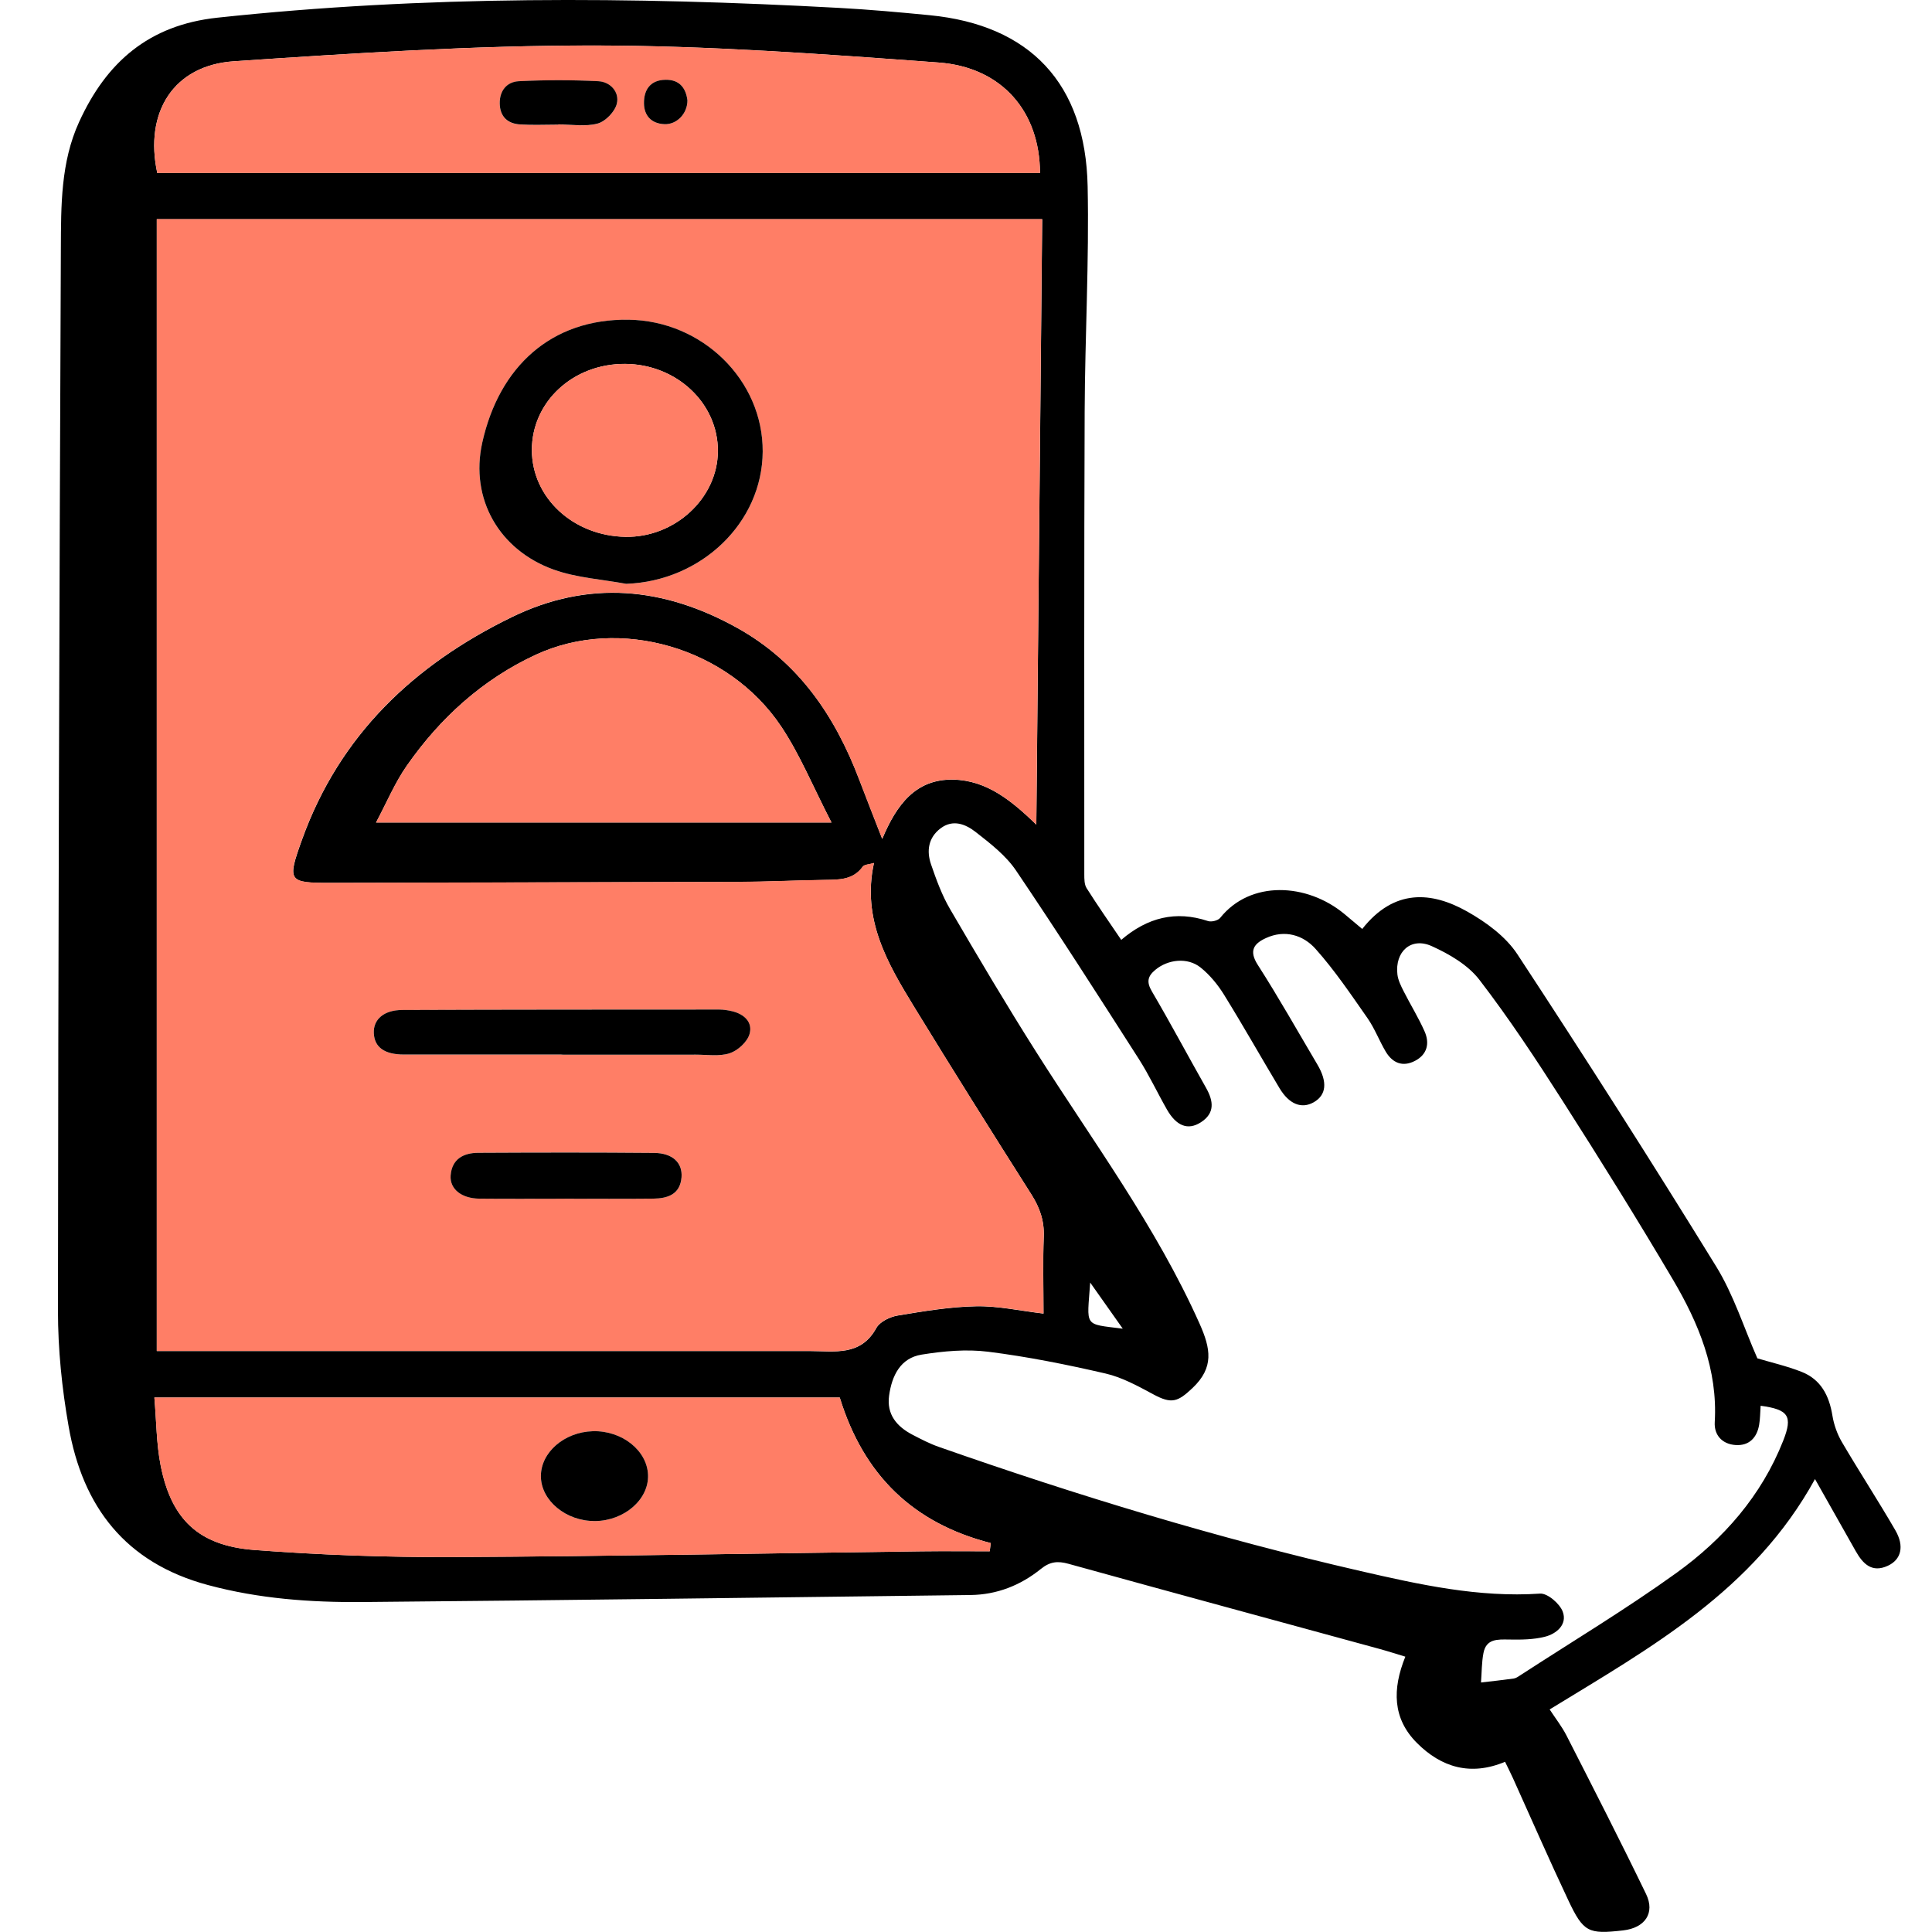
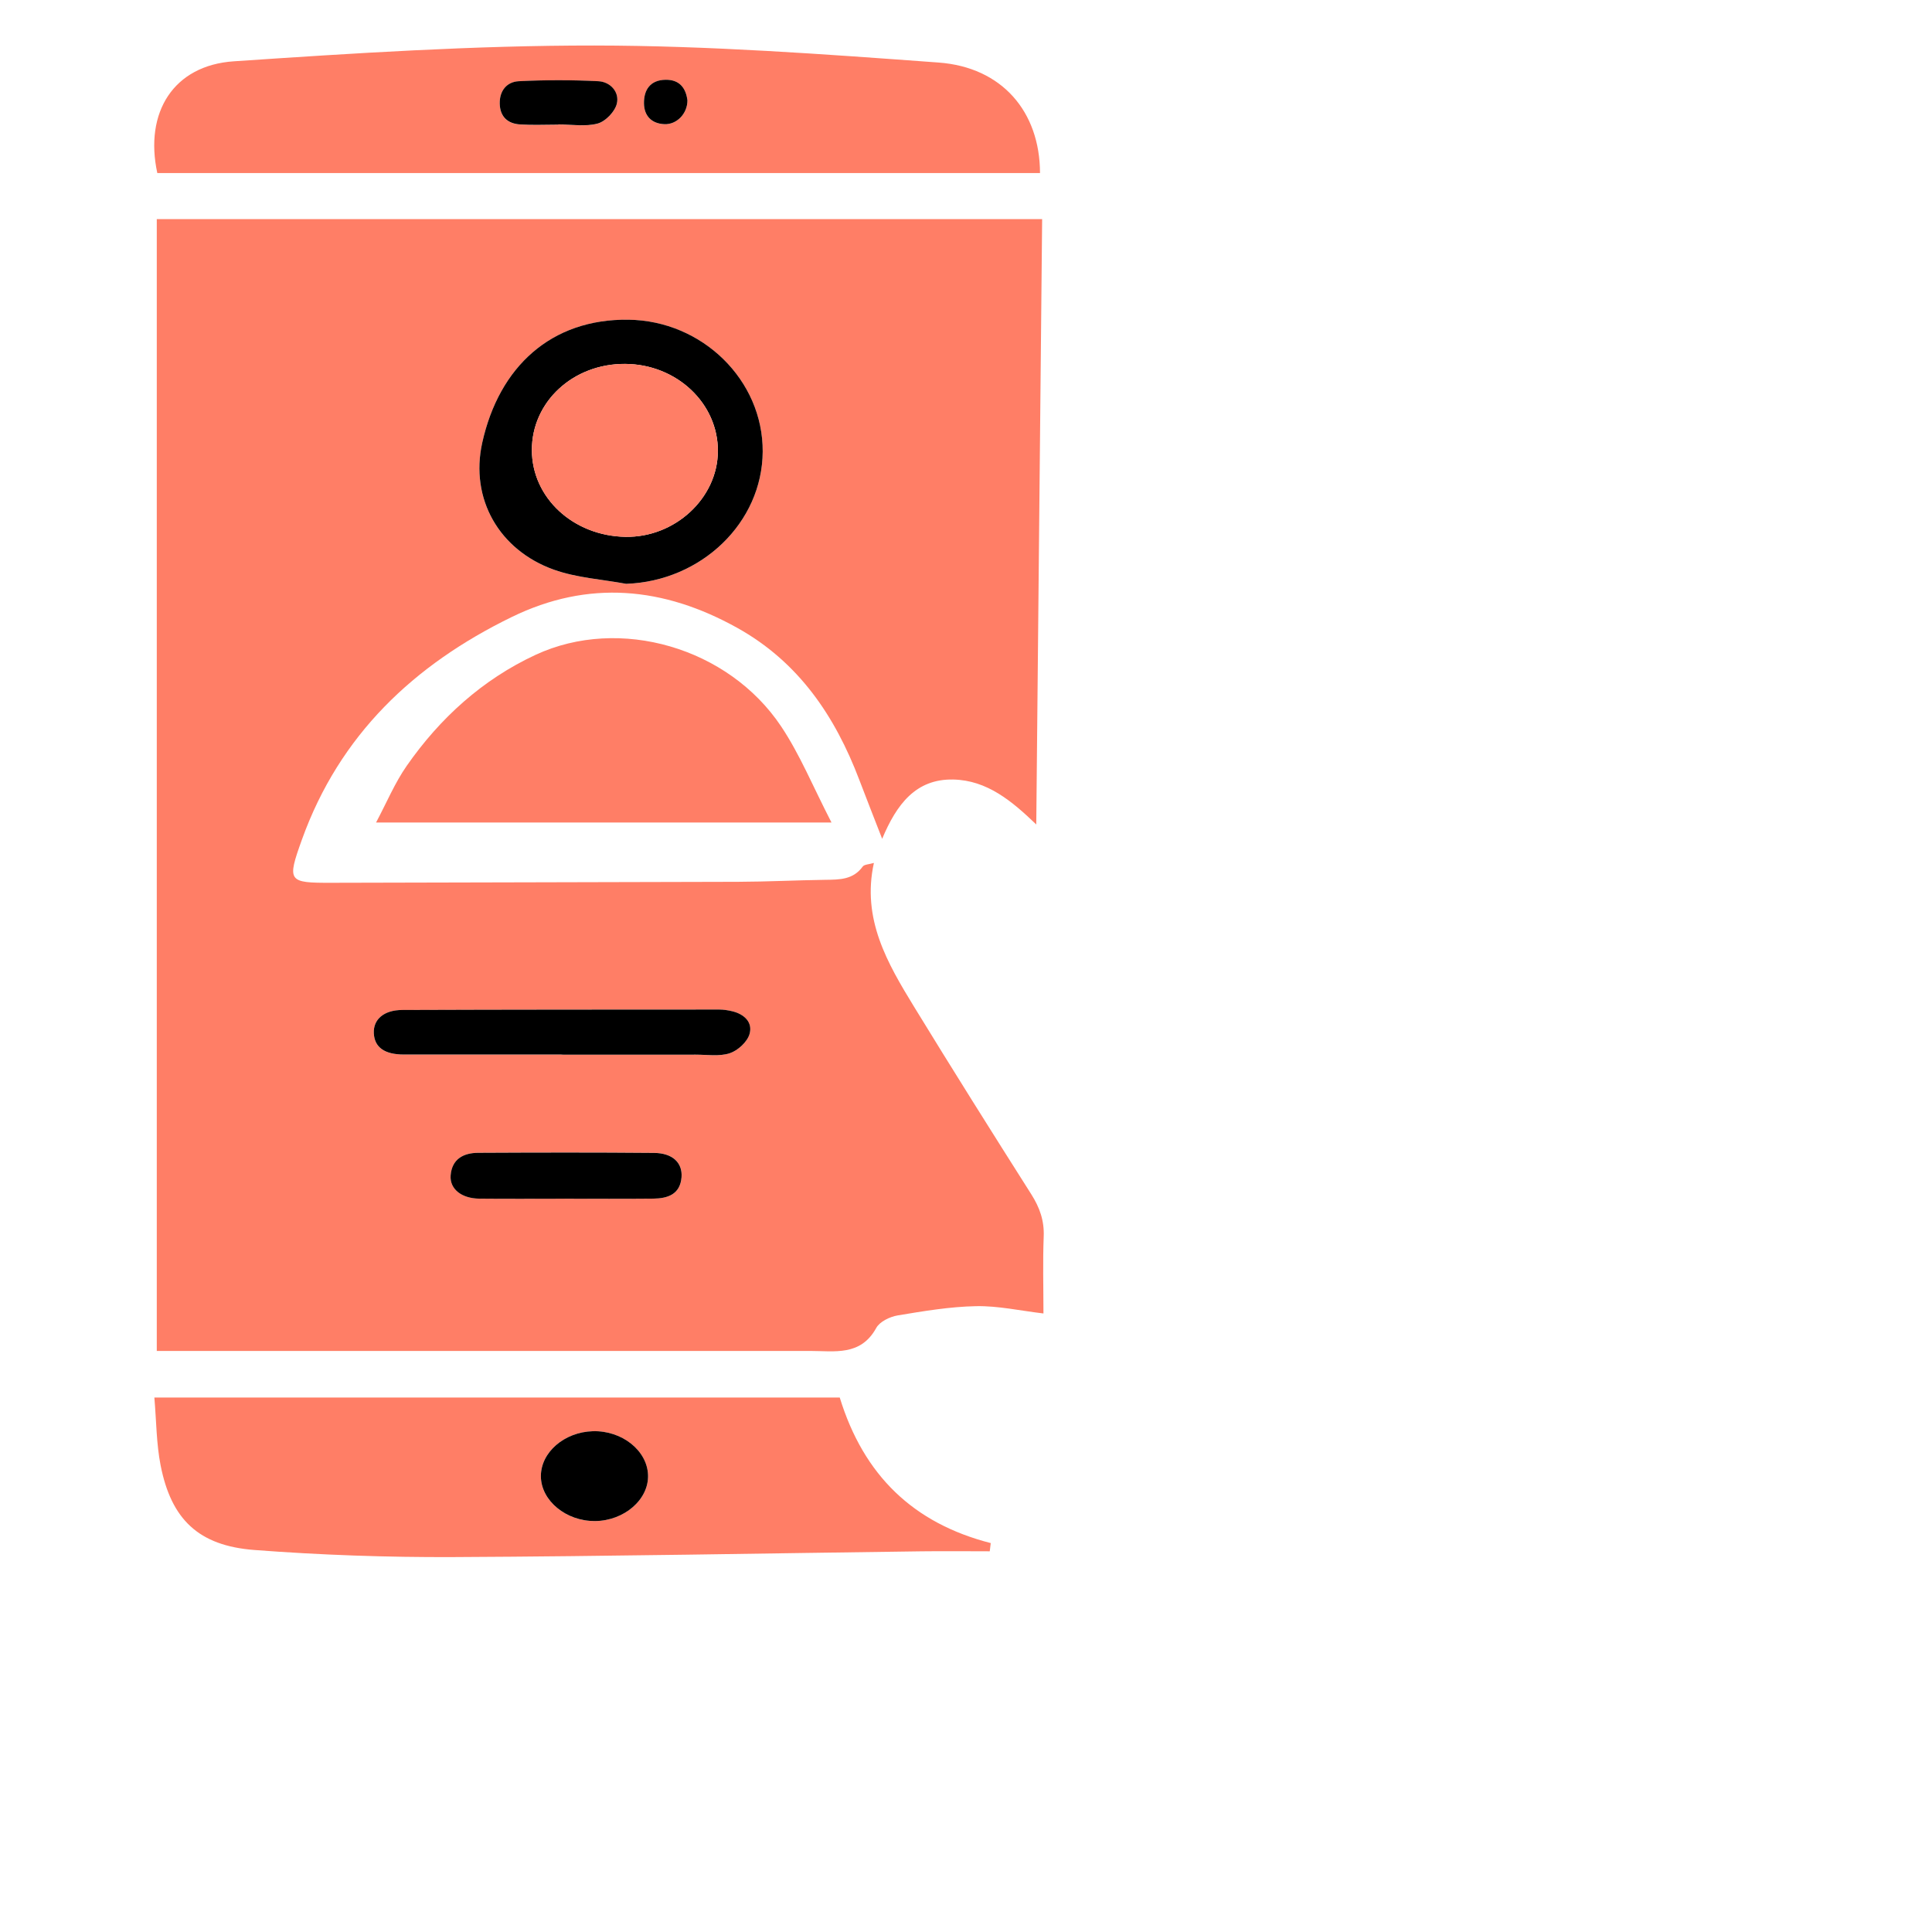
<svg xmlns="http://www.w3.org/2000/svg" width="100" height="100" viewBox="0 0 100 100" fill="none">
-   <path d="M77.902 91.19C76.121 91.938 74.602 91.483 73.334 90.209C72.078 88.948 72.06 87.429 72.74 85.749C72.279 85.61 71.847 85.469 71.407 85.349C66.038 83.881 60.667 82.427 55.304 80.942C54.738 80.786 54.346 80.827 53.866 81.215C52.823 82.056 51.604 82.541 50.237 82.558C39.745 82.686 29.253 82.831 18.762 82.921C16.07 82.943 13.402 82.752 10.763 82.041C6.486 80.891 4.274 77.986 3.551 73.823C3.205 71.856 3 69.841 3 67.847C3.013 49.52 3.073 31.194 3.15 12.865C3.16 10.65 3.141 8.396 4.094 6.314C5.501 3.232 7.689 1.296 11.256 0.915C21.975 -0.235 32.7 -0.177 43.438 0.409C45.002 0.494 46.562 0.635 48.12 0.787C53.308 1.293 56.187 4.313 56.296 9.639C56.377 13.519 56.159 17.406 56.142 21.288C56.11 29.277 56.123 37.266 56.123 45.253C56.123 45.497 56.123 45.785 56.245 45.974C56.809 46.867 57.416 47.733 58.035 48.648C59.393 47.487 60.857 47.119 62.524 47.673C62.703 47.733 63.047 47.649 63.159 47.506C64.727 45.548 67.643 45.704 69.577 47.301C69.889 47.559 70.199 47.822 70.509 48.083C72.165 45.982 74.102 46.145 75.94 47.179C76.921 47.731 77.94 48.477 78.543 49.398C82.046 54.732 85.48 60.114 88.826 65.547C89.732 67.016 90.262 68.719 90.961 70.307C91.668 70.519 92.486 70.706 93.254 71.008C94.252 71.403 94.679 72.241 94.846 73.273C94.923 73.743 95.094 74.227 95.334 74.637C96.235 76.172 97.21 77.666 98.103 79.207C98.582 80.036 98.405 80.724 97.716 81.043C96.892 81.425 96.424 80.944 96.054 80.29C95.383 79.104 94.714 77.918 93.944 76.556C90.768 82.34 85.436 85.279 80.21 88.48C80.518 88.953 80.845 89.367 81.08 89.827C82.471 92.554 83.867 95.279 85.2 98.034C85.679 99.024 85.138 99.789 84.014 99.917C82.212 100.122 81.96 100.019 81.176 98.359C80.188 96.267 79.263 94.146 78.31 92.037C78.184 91.757 78.043 91.485 77.897 91.182L77.902 91.19ZM8.115 69.931H9.318C20.188 69.931 31.056 69.931 41.925 69.931C43.2 69.931 44.551 70.211 45.359 68.74C45.539 68.413 46.064 68.159 46.466 68.093C47.809 67.87 49.17 67.641 50.527 67.614C51.664 67.592 52.806 67.851 54.013 67.992C54.013 66.635 53.975 65.321 54.026 64.012C54.058 63.187 53.819 62.508 53.383 61.822C51.337 58.601 49.307 55.369 47.315 52.114C45.938 49.862 44.598 47.577 45.237 44.672C44.981 44.749 44.741 44.747 44.658 44.86C44.162 45.544 43.451 45.536 42.722 45.546C41.221 45.566 39.719 45.644 38.216 45.649C31.2 45.674 24.183 45.677 17.168 45.7C14.907 45.707 14.851 45.636 15.634 43.458C17.581 38.046 21.424 34.415 26.483 31.947C30.464 30.006 34.352 30.386 38.156 32.5C41.339 34.268 43.226 37.066 44.483 40.378C44.846 41.333 45.222 42.283 45.665 43.424C46.413 41.633 47.409 40.316 49.343 40.355C51.096 40.391 52.386 41.473 53.641 42.682C53.742 32.162 53.844 21.758 53.945 11.347H8.115V69.937V69.931ZM91.13 72.765C91.104 73.13 91.106 73.442 91.053 73.746C90.939 74.423 90.527 74.84 89.836 74.795C89.15 74.75 88.714 74.291 88.755 73.607C88.915 70.888 87.924 68.497 86.596 66.242C84.752 63.117 82.832 60.035 80.877 56.976C79.513 54.841 78.115 52.719 76.572 50.712C75.982 49.945 75.012 49.38 74.104 48.97C73.035 48.489 72.191 49.255 72.33 50.441C72.366 50.738 72.513 51.031 72.652 51.306C73.005 52.003 73.42 52.672 73.736 53.384C74.007 53.997 73.879 54.578 73.24 54.91C72.601 55.243 72.075 55.021 71.723 54.429C71.389 53.865 71.156 53.236 70.782 52.7C69.927 51.477 69.087 50.227 68.096 49.117C67.455 48.397 66.503 48.103 65.522 48.556C64.9 48.842 64.631 49.207 65.103 49.943C66.183 51.627 67.166 53.375 68.186 55.098C68.724 56.006 68.654 56.686 67.989 57.058C67.367 57.406 66.726 57.156 66.228 56.325C65.264 54.715 64.341 53.078 63.353 51.483C63.03 50.962 62.618 50.46 62.143 50.079C61.464 49.535 60.45 49.656 59.797 50.201C59.397 50.535 59.337 50.83 59.623 51.317C60.589 52.962 61.485 54.647 62.425 56.307C62.812 56.991 62.894 57.62 62.15 58.094C61.483 58.519 60.887 58.282 60.397 57.423C59.901 56.553 59.476 55.639 58.937 54.799C56.847 51.535 54.761 48.269 52.59 45.059C52.062 44.277 51.258 43.657 50.501 43.065C49.989 42.665 49.33 42.385 48.681 42.877C48.046 43.36 47.952 44.046 48.191 44.742C48.463 45.535 48.757 46.341 49.178 47.06C50.627 49.543 52.092 52.018 53.631 54.446C56.557 59.069 59.837 63.47 62.088 68.509C62.667 69.805 62.849 70.781 61.722 71.846C60.966 72.56 60.647 72.684 59.7 72.173C58.907 71.747 58.087 71.292 57.223 71.093C55.216 70.629 53.186 70.221 51.143 69.965C50.02 69.824 48.834 69.933 47.706 70.114C46.603 70.29 46.163 71.207 46.02 72.235C45.885 73.214 46.417 73.836 47.229 74.261C47.672 74.492 48.12 74.724 48.589 74.889C55.761 77.405 63.026 79.619 70.434 81.32C73.471 82.017 76.536 82.699 79.714 82.485C80.099 82.459 80.733 83.004 80.887 83.419C81.133 84.077 80.576 84.561 79.969 84.716C79.374 84.868 78.729 84.873 78.107 84.862C77.511 84.853 76.927 84.817 76.784 85.559C76.688 86.057 76.696 86.576 76.656 87.085C77.222 87.02 77.79 86.959 78.353 86.88C78.47 86.864 78.583 86.781 78.688 86.713C81.388 84.958 84.156 83.297 86.769 81.416C89.208 79.658 91.177 77.422 92.301 74.564C92.801 73.293 92.574 72.957 91.127 72.761L91.13 72.765ZM51.228 80.294C51.245 80.153 51.264 80.012 51.281 79.869C47.278 78.843 44.707 76.368 43.465 72.335H7.991C8.098 73.568 8.095 74.727 8.315 75.845C8.863 78.636 10.271 80.004 13.163 80.226C16.589 80.487 20.034 80.609 23.469 80.592C31.544 80.555 39.62 80.399 47.695 80.296C48.873 80.281 50.051 80.294 51.23 80.294H51.228ZM53.829 8.956C53.821 5.78 51.865 3.478 48.578 3.236C42.649 2.8 36.705 2.36 30.764 2.354C24.542 2.349 18.314 2.751 12.101 3.172C8.982 3.382 7.461 5.81 8.14 8.956H53.829ZM19.464 42.573H43.038C42.08 40.72 41.407 39.057 40.429 37.596C37.697 33.515 32.071 31.878 27.726 33.892C24.982 35.165 22.776 37.164 21.049 39.643C20.436 40.523 20.017 41.535 19.464 42.573ZM56.428 66.385C56.268 68.713 56.058 68.513 58.114 68.772C57.553 67.979 57.046 67.259 56.428 66.385Z" fill="black" />
  <path d="M8.115 69.93V11.34H53.941C53.84 21.751 53.74 32.155 53.637 42.675C52.381 41.467 51.09 40.384 49.339 40.348C47.405 40.309 46.409 41.626 45.661 43.417C45.218 42.276 44.842 41.326 44.479 40.371C43.222 37.06 41.333 34.261 38.151 32.493C34.348 30.379 30.46 29.997 26.479 31.941C21.42 34.408 17.577 38.039 15.63 43.451C14.847 45.631 14.903 45.7 17.164 45.693C24.179 45.67 31.196 45.667 38.212 45.642C39.713 45.637 41.215 45.56 42.718 45.539C43.449 45.529 44.158 45.539 44.654 44.853C44.736 44.74 44.977 44.742 45.233 44.665C44.594 47.569 45.934 49.856 47.311 52.107C49.303 55.362 51.335 58.594 53.379 61.815C53.815 62.503 54.056 63.181 54.022 64.005C53.971 65.314 54.009 66.628 54.009 67.985C52.802 67.842 51.66 67.585 50.523 67.607C49.166 67.633 47.805 67.863 46.462 68.086C46.059 68.154 45.535 68.406 45.355 68.733C44.547 70.204 43.196 69.924 41.921 69.924C31.052 69.926 20.184 69.924 9.314 69.924H8.111L8.115 69.93ZM32.412 30.219C36.289 30.082 39.458 27.066 39.476 23.373C39.495 19.684 36.361 16.598 32.523 16.549C28.537 16.498 25.835 18.974 24.961 22.916C24.316 25.827 25.837 28.473 28.665 29.486C29.849 29.911 31.159 29.986 32.412 30.221V30.219ZM29.063 54.582V54.59C31.377 54.59 33.69 54.591 36.004 54.59C36.597 54.59 37.231 54.693 37.77 54.516C38.187 54.379 38.672 53.934 38.792 53.528C38.973 52.915 38.514 52.487 37.885 52.34C37.672 52.291 37.453 52.255 37.236 52.255C31.766 52.255 26.295 52.255 20.823 52.278C19.857 52.282 19.314 52.77 19.348 53.483C19.381 54.212 19.904 54.584 20.904 54.584C23.623 54.584 26.342 54.584 29.061 54.584L29.063 54.582ZM29.221 62.045C30.755 62.045 32.286 62.056 33.82 62.039C34.562 62.031 35.209 61.823 35.278 60.93C35.336 60.18 34.816 59.682 33.859 59.673C30.826 59.645 27.791 59.652 24.758 59.667C23.995 59.671 23.394 59.985 23.328 60.84C23.273 61.541 23.893 62.031 24.812 62.041C26.282 62.056 27.752 62.045 29.223 62.043L29.221 62.045Z" fill="#FF7E66" />
  <path d="M51.229 80.295C50.05 80.295 48.872 80.281 47.694 80.296C39.618 80.4 31.543 80.556 23.468 80.594C20.033 80.609 16.588 80.488 13.162 80.227C10.27 80.005 8.862 78.637 8.313 75.846C8.094 74.73 8.095 73.569 7.99 72.336H43.465C44.706 76.371 47.278 78.844 51.281 79.87C51.264 80.011 51.245 80.152 51.229 80.295ZM30.803 78.731C32.318 78.712 33.584 77.611 33.541 76.348C33.498 75.078 32.193 74.04 30.69 74.08C29.209 74.119 27.989 75.175 27.995 76.412C28.001 77.673 29.301 78.748 30.801 78.729L30.803 78.731Z" fill="#FF7E66" />
  <path d="M53.829 8.957H8.142C7.463 5.812 8.984 3.383 12.103 3.173C18.316 2.754 24.546 2.35 30.766 2.356C36.705 2.361 42.651 2.803 48.58 3.237C51.867 3.479 53.823 5.78 53.831 8.957H53.829ZM28.889 6.45C28.889 6.45 28.889 6.445 28.889 6.443C29.575 6.443 30.297 6.571 30.935 6.398C31.343 6.287 31.83 5.78 31.928 5.366C32.071 4.763 31.589 4.24 30.969 4.208C29.599 4.137 28.22 4.137 26.85 4.208C26.235 4.24 25.848 4.695 25.865 5.37C25.882 6.052 26.28 6.405 26.923 6.445C27.575 6.486 28.233 6.454 28.889 6.454V6.45ZM35.581 5.186C35.498 4.569 35.181 4.12 34.45 4.131C33.664 4.143 33.324 4.646 33.333 5.353C33.341 5.994 33.719 6.402 34.391 6.43C35.029 6.456 35.589 5.879 35.583 5.186H35.581Z" fill="#FF7E66" />
  <path d="M19.465 42.573C20.017 41.535 20.436 40.523 21.049 39.643C22.776 37.164 24.982 35.165 27.726 33.892C32.073 31.878 37.7 33.513 40.43 37.596C41.407 39.057 42.082 40.722 43.038 42.573H19.465Z" fill="#FF7E66" />
  <path d="M32.413 30.219C31.159 29.985 29.851 29.909 28.665 29.485C25.839 28.472 24.317 25.826 24.961 22.915C25.835 18.972 28.538 16.497 32.523 16.548C36.359 16.596 39.496 19.682 39.477 23.371C39.458 27.064 36.289 30.082 32.413 30.218V30.219ZM37.158 23.354C37.173 20.874 35.023 18.852 32.358 18.835C29.665 18.818 27.526 20.795 27.53 23.296C27.534 25.762 29.665 27.737 32.371 27.786C34.935 27.831 37.145 25.786 37.158 23.354Z" fill="black" />
  <path d="M29.063 54.582C26.344 54.582 23.625 54.582 20.905 54.582C19.904 54.582 19.383 54.21 19.349 53.481C19.315 52.771 19.858 52.28 20.824 52.276C26.295 52.256 31.765 52.256 37.238 52.254C37.454 52.254 37.676 52.29 37.886 52.339C38.516 52.485 38.976 52.913 38.794 53.526C38.674 53.934 38.189 54.377 37.772 54.515C37.232 54.691 36.597 54.588 36.005 54.588C33.692 54.592 31.378 54.588 29.065 54.588V54.581L29.063 54.582Z" fill="black" />
  <path d="M29.221 62.046C27.751 62.046 26.28 62.057 24.81 62.042C23.891 62.033 23.273 61.543 23.325 60.842C23.391 59.986 23.992 59.673 24.756 59.669C27.789 59.654 30.824 59.648 33.857 59.675C34.813 59.684 35.332 60.182 35.276 60.932C35.206 61.823 34.56 62.031 33.817 62.041C32.286 62.057 30.752 62.046 29.219 62.046H29.221Z" fill="black" />
  <path d="M30.802 78.728C29.302 78.746 28.002 77.672 27.996 76.411C27.991 75.173 29.21 74.119 30.691 74.079C32.194 74.04 33.499 75.077 33.542 76.347C33.585 77.61 32.318 78.712 30.804 78.73L30.802 78.728Z" fill="black" />
  <path d="M28.889 6.45C28.233 6.45 27.576 6.482 26.924 6.441C26.281 6.401 25.883 6.048 25.866 5.366C25.851 4.691 26.236 4.236 26.85 4.204C28.22 4.135 29.6 4.135 30.97 4.204C31.59 4.236 32.071 4.759 31.928 5.362C31.831 5.776 31.344 6.283 30.936 6.394C30.297 6.567 29.575 6.439 28.889 6.439C28.889 6.441 28.889 6.445 28.889 6.446V6.45Z" fill="black" />
  <path d="M35.582 5.183C35.589 5.879 35.029 6.456 34.39 6.427C33.718 6.399 33.34 5.99 33.332 5.351C33.323 4.644 33.663 4.14 34.449 4.129C35.181 4.118 35.499 4.567 35.58 5.183H35.582Z" fill="black" />
  <path d="M37.157 23.356C37.144 25.788 34.935 27.832 32.37 27.787C29.664 27.74 27.533 25.763 27.529 23.297C27.526 20.796 29.664 18.819 32.357 18.836C35.022 18.851 37.172 20.875 37.157 23.356Z" fill="#FF7E66" />
</svg>